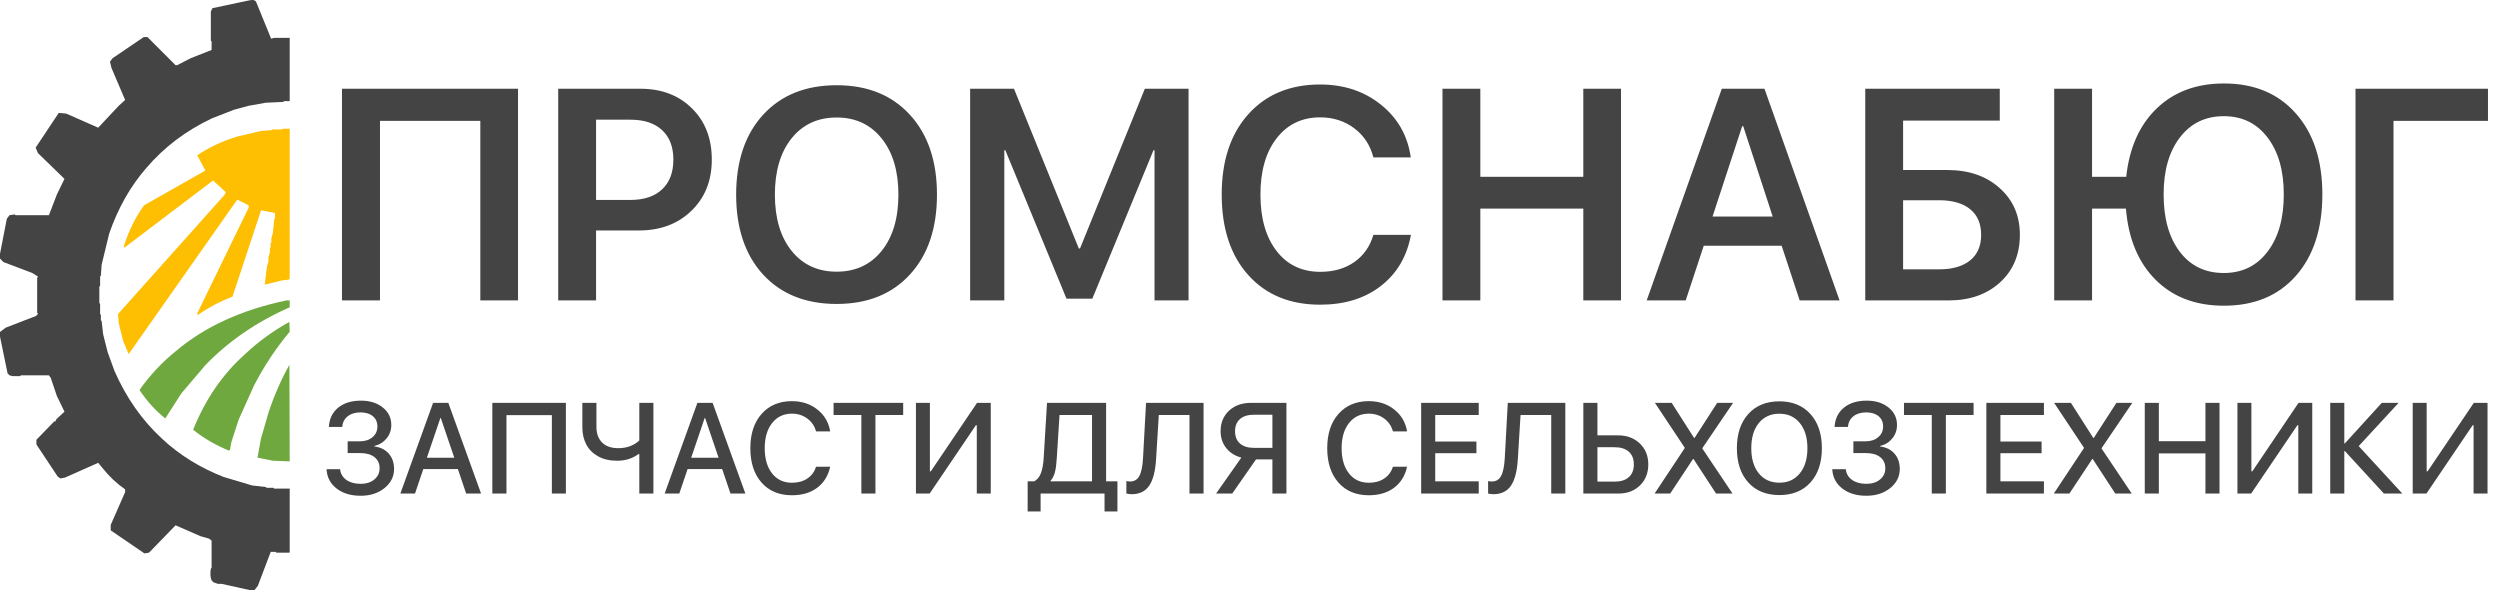
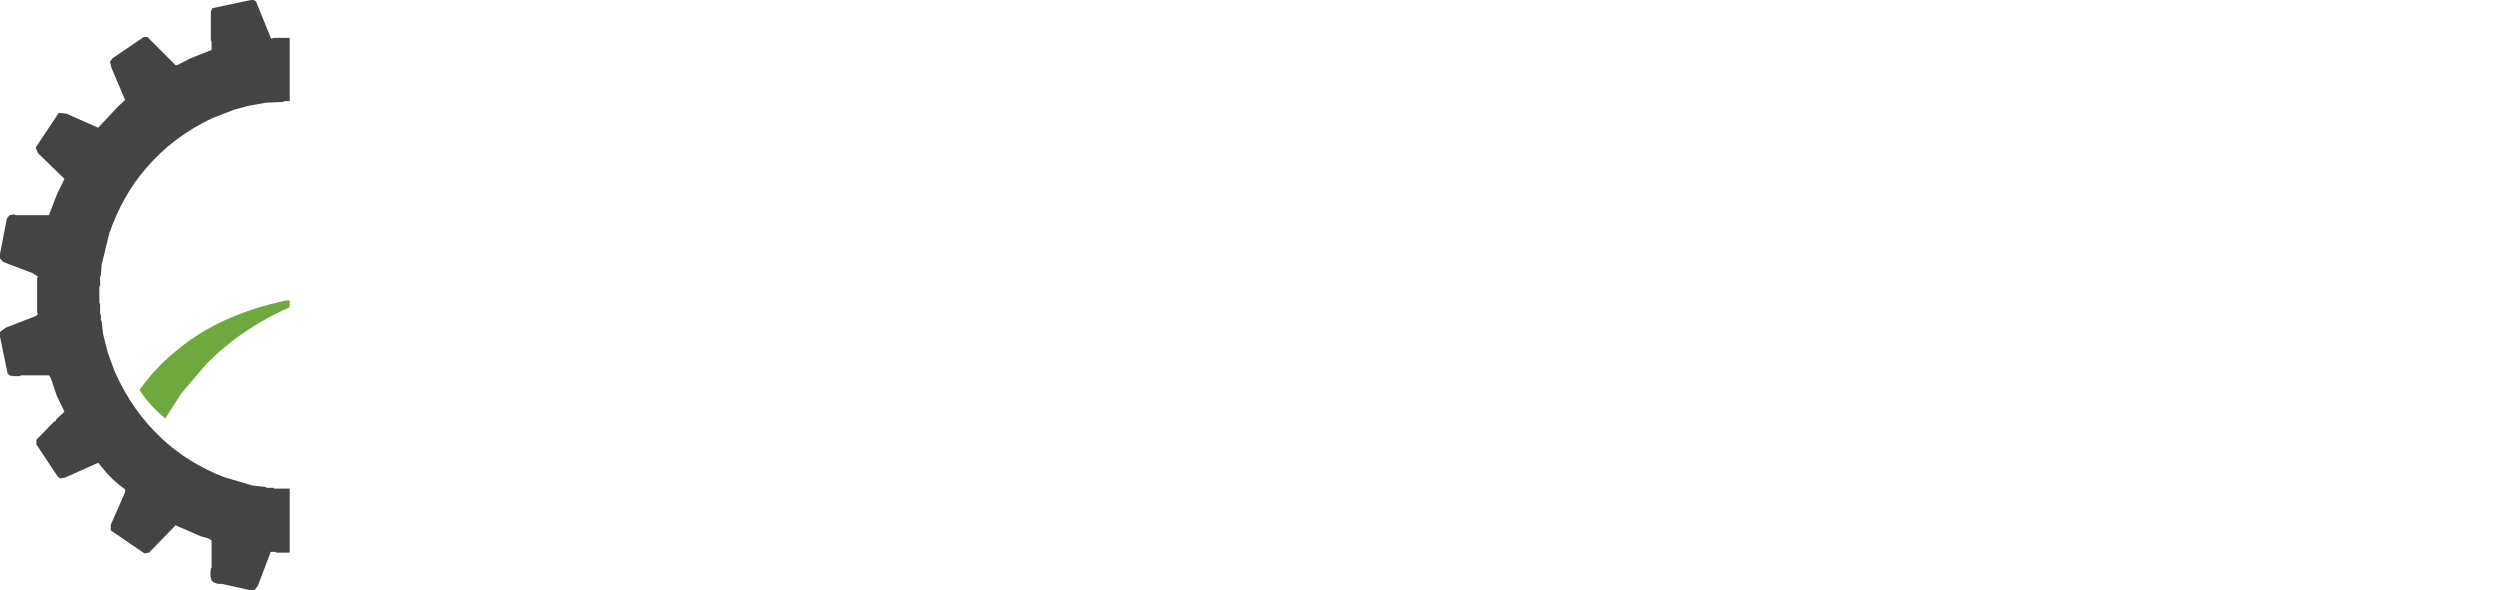
<svg xmlns="http://www.w3.org/2000/svg" width="233" height="55" viewBox="0 0 233 55" fill="none">
-   <path d="M48.279 28H44.766V11.266H35.414V28H31.873V8.271H48.279V28ZM52.025 8.271H59.695C61.664 8.271 63.264 8.882 64.494 10.104C65.725 11.316 66.34 12.906 66.34 14.875C66.34 16.835 65.706 18.425 64.439 19.646C63.182 20.868 61.55 21.479 59.545 21.479H55.553V28H52.025V8.271ZM55.553 11.156V18.635H58.752C60.019 18.635 61.003 18.307 61.705 17.65C62.407 16.994 62.758 16.069 62.758 14.875C62.758 13.69 62.407 12.774 61.705 12.127C61.012 11.48 60.033 11.156 58.766 11.156H55.553ZM77.975 7.943C80.846 7.943 83.12 8.859 84.797 10.691C86.483 12.523 87.326 15.007 87.326 18.143C87.326 21.278 86.483 23.762 84.797 25.594C83.12 27.417 80.846 28.328 77.975 28.328C75.094 28.328 72.811 27.417 71.125 25.594C69.448 23.762 68.609 21.278 68.609 18.143C68.609 15.007 69.448 12.523 71.125 10.691C72.811 8.859 75.094 7.943 77.975 7.943ZM82.172 12.906C81.133 11.603 79.734 10.951 77.975 10.951C76.216 10.951 74.816 11.598 73.777 12.893C72.738 14.187 72.219 15.937 72.219 18.143C72.219 20.339 72.738 22.085 73.777 23.379C74.816 24.673 76.216 25.32 77.975 25.32C79.734 25.32 81.133 24.673 82.172 23.379C83.211 22.085 83.731 20.339 83.731 18.143C83.731 15.946 83.211 14.2 82.172 12.906ZM110.773 28H107.602V14H107.506L101.805 27.836H99.398L93.697 14H93.602V28H90.416V8.271H94.504L100.547 23.16H100.656L106.699 8.271H110.773V28ZM123.037 28.396C120.221 28.396 117.988 27.476 116.338 25.635C114.688 23.794 113.863 21.292 113.863 18.129C113.863 14.984 114.688 12.492 116.338 10.65C117.997 8.8 120.23 7.875 123.037 7.875C125.261 7.875 127.152 8.504 128.711 9.762C130.27 11.01 131.195 12.646 131.486 14.67H128C127.708 13.531 127.111 12.624 126.209 11.949C125.307 11.275 124.249 10.938 123.037 10.938C121.342 10.938 119.988 11.589 118.977 12.893C117.974 14.187 117.473 15.932 117.473 18.129C117.473 20.344 117.974 22.098 118.977 23.393C119.979 24.687 121.337 25.334 123.051 25.334C124.29 25.334 125.343 25.033 126.209 24.432C127.084 23.821 127.681 22.973 128 21.889H131.5C131.126 23.912 130.188 25.503 128.684 26.66C127.189 27.818 125.307 28.396 123.037 28.396ZM151.078 28H147.564V19.441H137.967V28H134.439V8.271H137.967V16.475H147.564V8.271H151.078V28ZM167.73 28L166.049 22.9H158.789L157.107 28H153.471L160.471 8.271H164.449L171.449 28H167.73ZM162.371 11.758L159.609 20.18H165.215L162.467 11.758H162.371ZM188.252 21.889C188.252 23.712 187.637 25.188 186.406 26.318C185.176 27.439 183.576 28 181.607 28H173.842V8.271H186.379V11.238H177.369V15.846H181.498C183.494 15.846 185.117 16.406 186.365 17.527C187.623 18.639 188.252 20.093 188.252 21.889ZM177.369 25.102H180.719C181.967 25.102 182.934 24.824 183.617 24.268C184.301 23.712 184.643 22.919 184.643 21.889C184.643 20.85 184.301 20.052 183.617 19.496C182.934 18.94 181.963 18.662 180.705 18.662H177.369V25.102ZM207.27 28.492C204.635 28.492 202.512 27.686 200.898 26.072C199.285 24.459 198.365 22.249 198.137 19.441H194.979V28H191.451V8.271H194.979V16.475H198.164C198.456 13.768 199.404 11.644 201.008 10.104C202.621 8.554 204.708 7.779 207.27 7.779C210.095 7.779 212.328 8.709 213.969 10.568C215.618 12.419 216.443 14.939 216.443 18.129C216.443 21.31 215.623 23.835 213.982 25.703C212.342 27.562 210.104 28.492 207.27 28.492ZM211.33 12.81C210.327 11.489 208.969 10.828 207.256 10.828C205.542 10.828 204.18 11.489 203.168 12.81C202.156 14.123 201.65 15.896 201.65 18.129C201.65 20.362 202.152 22.139 203.154 23.461C204.157 24.783 205.524 25.443 207.256 25.443C208.969 25.443 210.327 24.783 211.33 23.461C212.342 22.139 212.848 20.362 212.848 18.129C212.848 15.896 212.342 14.123 211.33 12.81ZM223.074 28H219.533V8.271H231.879V11.266H223.074V28Z" fill="#444444" />
-   <path d="M32.402 42.227V41.131H33.539C34.023 41.131 34.416 41.002 34.717 40.744C35.022 40.486 35.174 40.154 35.174 39.748C35.174 39.342 35.031 39.022 34.746 38.787C34.465 38.553 34.082 38.435 33.598 38.435C33.105 38.435 32.707 38.557 32.402 38.799C32.102 39.037 31.932 39.367 31.893 39.789H30.65C30.693 39.031 30.982 38.434 31.518 37.996C32.053 37.559 32.76 37.34 33.639 37.34C34.471 37.34 35.15 37.553 35.678 37.978C36.205 38.4 36.469 38.945 36.469 39.613C36.469 40.086 36.322 40.502 36.029 40.861C35.74 41.217 35.361 41.451 34.893 41.565V41.611C35.459 41.682 35.906 41.904 36.234 42.279C36.562 42.654 36.727 43.129 36.727 43.703C36.727 44.414 36.43 45.01 35.836 45.49C35.242 45.967 34.502 46.205 33.615 46.205C32.697 46.205 31.947 45.978 31.365 45.525C30.783 45.072 30.473 44.473 30.434 43.727H31.699C31.738 44.141 31.93 44.473 32.273 44.723C32.621 44.969 33.066 45.092 33.609 45.092C34.137 45.092 34.562 44.957 34.887 44.688C35.215 44.418 35.379 44.068 35.379 43.639C35.379 43.197 35.219 42.852 34.898 42.602C34.582 42.352 34.141 42.227 33.574 42.227H32.402ZM43.447 46L42.674 43.715H39.451L38.678 46H37.312L40.365 37.545H41.783L44.836 46H43.447ZM41.045 38.951L39.785 42.66H42.34L41.08 38.951H41.045ZM52.74 46H51.434V38.688H47.203V46H45.885V37.545H52.74V46ZM60.897 46H59.584V42.32H59.502C59.275 42.496 58.99 42.645 58.647 42.766C58.303 42.883 57.922 42.941 57.504 42.941C56.82 42.941 56.23 42.803 55.734 42.525C55.242 42.248 54.875 41.877 54.633 41.412C54.395 40.947 54.275 40.418 54.275 39.824V37.545H55.588V39.777C55.588 40.402 55.764 40.891 56.115 41.242C56.467 41.594 56.969 41.77 57.621 41.77C58.051 41.77 58.434 41.701 58.77 41.565C59.105 41.428 59.377 41.256 59.584 41.049V37.545H60.897V46ZM68.08 46L67.307 43.715H64.084L63.31 46H61.945L64.998 37.545H66.416L69.469 46H68.08ZM65.678 38.951L64.418 42.66H66.973L65.713 38.951H65.678ZM73.805 46.158C72.617 46.158 71.674 45.764 70.975 44.975C70.279 44.185 69.932 43.117 69.932 41.77C69.932 40.43 70.281 39.365 70.981 38.576C71.684 37.783 72.625 37.387 73.805 37.387C74.734 37.387 75.525 37.647 76.178 38.166C76.834 38.682 77.232 39.361 77.373 40.205H76.055C75.918 39.705 75.644 39.305 75.234 39.004C74.828 38.703 74.352 38.553 73.805 38.553C73.035 38.553 72.42 38.846 71.959 39.432C71.502 40.014 71.273 40.793 71.273 41.77C71.273 42.758 71.502 43.543 71.959 44.125C72.416 44.703 73.033 44.992 73.811 44.992C74.373 44.992 74.85 44.861 75.24 44.6C75.635 44.338 75.906 43.971 76.055 43.498H77.373C77.189 44.338 76.785 44.992 76.16 45.461C75.539 45.926 74.754 46.158 73.805 46.158ZM81.592 46H80.279V38.676H77.689V37.545H84.176V38.676H81.592V46ZM91.037 46V39.637H90.949L86.643 46H85.365V37.545H86.666V43.926H86.754L91.061 37.545H92.338V46H91.037ZM98.49 42.73C98.459 43.254 98.402 43.678 98.32 44.002C98.238 44.322 98.102 44.594 97.91 44.816V44.863H101.777V38.676H98.748L98.49 42.73ZM96.984 46V47.67H95.777V44.863H96.393C96.682 44.695 96.891 44.435 97.019 44.084C97.152 43.732 97.236 43.262 97.272 42.672L97.582 37.545H103.09V44.863H104.145V47.67H102.943V46H96.984ZM112.172 46H110.859V38.676H108L107.748 42.772C107.682 43.9 107.469 44.73 107.109 45.262C106.75 45.793 106.203 46.059 105.469 46.059C105.277 46.059 105.113 46.037 104.977 45.994V44.834C105.086 44.861 105.201 44.875 105.322 44.875C105.713 44.875 106 44.705 106.184 44.365C106.371 44.022 106.486 43.469 106.529 42.707L106.811 37.545H112.172V46ZM118.588 41.74V38.652H116.865C116.307 38.652 115.873 38.787 115.564 39.057C115.26 39.326 115.107 39.705 115.107 40.193C115.107 40.685 115.26 41.066 115.564 41.336C115.873 41.605 116.307 41.74 116.865 41.74H118.588ZM117.059 42.818L114.844 46H113.338L115.693 42.648C115.107 42.496 114.639 42.201 114.287 41.764C113.936 41.322 113.76 40.797 113.76 40.188C113.76 39.402 114.021 38.766 114.545 38.277C115.072 37.789 115.758 37.545 116.602 37.545H119.895V46H118.588V42.818H117.059ZM127.57 46.158C126.383 46.158 125.439 45.764 124.74 44.975C124.045 44.185 123.697 43.117 123.697 41.77C123.697 40.43 124.047 39.365 124.746 38.576C125.449 37.783 126.391 37.387 127.57 37.387C128.5 37.387 129.291 37.647 129.943 38.166C130.6 38.682 130.998 39.361 131.139 40.205H129.82C129.684 39.705 129.41 39.305 129 39.004C128.594 38.703 128.117 38.553 127.57 38.553C126.801 38.553 126.186 38.846 125.725 39.432C125.268 40.014 125.039 40.793 125.039 41.77C125.039 42.758 125.268 43.543 125.725 44.125C126.182 44.703 126.799 44.992 127.576 44.992C128.139 44.992 128.615 44.861 129.006 44.6C129.4 44.338 129.672 43.971 129.82 43.498H131.139C130.955 44.338 130.551 44.992 129.926 45.461C129.305 45.926 128.52 46.158 127.57 46.158ZM137.818 44.863V46H132.451V37.545H137.818V38.676H133.764V41.148H137.602V42.238H133.764V44.863H137.818ZM145.887 46H144.574V38.676H141.715L141.463 42.772C141.396 43.9 141.184 44.73 140.824 45.262C140.465 45.793 139.918 46.059 139.184 46.059C138.992 46.059 138.828 46.037 138.691 45.994V44.834C138.801 44.861 138.916 44.875 139.037 44.875C139.428 44.875 139.715 44.705 139.898 44.365C140.086 44.022 140.201 43.469 140.244 42.707L140.525 37.545H145.887V46ZM147.568 46V37.545H148.881V40.574H150.791C151.623 40.574 152.303 40.826 152.83 41.33C153.357 41.834 153.621 42.486 153.621 43.287C153.621 44.088 153.361 44.74 152.842 45.244C152.326 45.748 151.656 46 150.832 46H147.568ZM148.881 44.887H150.486C151.057 44.887 151.496 44.748 151.805 44.471C152.117 44.193 152.273 43.799 152.273 43.287C152.273 42.772 152.117 42.375 151.805 42.098C151.492 41.82 151.053 41.682 150.486 41.682H148.881V44.887ZM154.207 46L157.014 41.764V41.723L154.236 37.545H155.801L157.887 40.815H157.934L160.043 37.545H161.525L158.66 41.77V41.805L161.473 46H159.938L157.834 42.777H157.793L155.66 46H154.207ZM165.838 37.404C167.053 37.404 168.016 37.797 168.727 38.582C169.441 39.367 169.799 40.432 169.799 41.775C169.799 43.119 169.443 44.184 168.732 44.969C168.021 45.75 167.057 46.141 165.838 46.141C164.619 46.141 163.654 45.75 162.943 44.969C162.232 44.184 161.877 43.119 161.877 41.775C161.877 40.432 162.232 39.367 162.943 38.582C163.654 37.797 164.619 37.404 165.838 37.404ZM165.838 38.559C165.033 38.559 164.395 38.848 163.922 39.426C163.453 40.004 163.219 40.787 163.219 41.775C163.219 42.76 163.453 43.541 163.922 44.119C164.395 44.697 165.033 44.986 165.838 44.986C166.639 44.986 167.273 44.697 167.742 44.119C168.215 43.541 168.451 42.76 168.451 41.775C168.451 40.787 168.215 40.004 167.742 39.426C167.273 38.848 166.639 38.559 165.838 38.559ZM172.734 42.227V41.131H173.871C174.355 41.131 174.748 41.002 175.049 40.744C175.354 40.486 175.506 40.154 175.506 39.748C175.506 39.342 175.363 39.022 175.078 38.787C174.797 38.553 174.414 38.435 173.93 38.435C173.438 38.435 173.039 38.557 172.734 38.799C172.434 39.037 172.264 39.367 172.225 39.789H170.982C171.025 39.031 171.314 38.434 171.85 37.996C172.385 37.559 173.092 37.34 173.971 37.34C174.803 37.34 175.482 37.553 176.01 37.978C176.537 38.4 176.801 38.945 176.801 39.613C176.801 40.086 176.654 40.502 176.361 40.861C176.072 41.217 175.693 41.451 175.225 41.565V41.611C175.791 41.682 176.238 41.904 176.566 42.279C176.895 42.654 177.059 43.129 177.059 43.703C177.059 44.414 176.762 45.01 176.168 45.49C175.574 45.967 174.834 46.205 173.947 46.205C173.029 46.205 172.279 45.978 171.697 45.525C171.115 45.072 170.805 44.473 170.766 43.727H172.031C172.07 44.141 172.262 44.473 172.605 44.723C172.953 44.969 173.398 45.092 173.941 45.092C174.469 45.092 174.895 44.957 175.219 44.688C175.547 44.418 175.711 44.068 175.711 43.639C175.711 43.197 175.551 42.852 175.23 42.602C174.914 42.352 174.473 42.227 173.906 42.227H172.734ZM181.354 46H180.041V38.676H177.451V37.545H183.938V38.676H181.354V46ZM190.494 44.863V46H185.127V37.545H190.494V38.676H186.439V41.148H190.277V42.238H186.439V44.863H190.494ZM191.414 46L194.221 41.764V41.723L191.443 37.545H193.008L195.094 40.815H195.141L197.25 37.545H198.732L195.867 41.77V41.805L198.68 46H197.145L195.041 42.777H195L192.867 46H191.414ZM206.859 46H205.547V42.256H201.205V46H199.893V37.545H201.205V41.119H205.547V37.545H206.859V46ZM214.201 46V39.637H214.113L209.807 46H208.529V37.545H209.83V43.926H209.918L214.225 37.545H215.502V46H214.201ZM219.832 41.576L223.898 46H222.182L218.537 42.033H218.49V46H217.178V37.545H218.49V41.33H218.537L221.982 37.545H223.553L219.832 41.576ZM230.537 46V39.637H230.449L226.143 46H224.865V37.545H226.166V43.926H226.254L230.561 37.545H231.838V46H230.537Z" fill="#444444" />
  <path d="M23.219 0.036C23.586 -0.047 23.81 0.014 23.89 0.218L25.268 3.603L25.551 3.53H27V9.391L26.965 9.427H26.47L26.399 9.5L24.774 9.573L23.148 9.864L21.805 10.228L19.755 11.028C17.333 12.174 15.295 13.715 13.641 15.651C12.157 17.35 11.003 19.388 10.178 21.767L9.471 24.679L9.401 25.698L9.33 25.771V26.644L9.259 26.717V28.246L9.33 28.319V29.265L9.401 29.338V29.847L9.471 29.92L9.613 31.158L10.037 32.832L10.673 34.58C11.766 37.069 13.239 39.168 15.09 40.877C16.692 42.381 18.601 43.57 20.815 44.444L23.501 45.245L24.774 45.39L24.844 45.463H25.48L25.551 45.536H27V51.469L26.965 51.506H25.763L25.692 51.433H25.233L24.031 54.6L23.713 55H23.289L20.674 54.418H20.321L19.897 54.272L19.72 54.09C19.602 53.823 19.578 53.459 19.649 52.998L19.72 52.925V50.377L19.473 50.195L18.695 49.977L16.363 48.958L13.889 51.506L13.465 51.578L10.319 49.431V48.921L11.662 45.864V45.609C10.875 45.065 10.169 44.398 9.542 43.607L9.153 43.133L6.043 44.517L5.619 44.59L5.372 44.407L3.393 41.423V40.986L5.054 39.275H5.16L5.266 39.057L6.008 38.365L5.301 36.909L4.736 35.235L4.559 34.98H1.944L1.873 35.053H1.166L0.884 34.98L0.707 34.798L0 31.376V30.939L0.53 30.539L3.357 29.447L3.534 29.265L3.463 29.119V25.916L3.534 25.771L3.004 25.443L0.318 24.424L0 24.096V23.659L0.636 20.383L0.884 20.056L1.378 19.983L1.449 20.056H4.559L5.301 18.127L6.008 16.671L3.534 14.268L3.322 13.758L5.478 10.519L6.185 10.592L9.153 11.902L11.062 9.864L11.662 9.318L10.39 6.333L10.249 5.75L10.496 5.423L13.394 3.457H13.747L16.363 6.078H16.504L17.776 5.423L19.72 4.658V3.858L19.649 3.785V1.091L19.791 0.764L23.219 0.036Z" fill="#444444" />
  <path d="M26.687 28H27V28.64C23.921 29.995 21.298 31.797 19.129 34.044L16.901 36.666L15.403 39C14.465 38.241 13.664 37.356 13 36.346C13.957 34.986 15.083 33.781 16.378 32.733C19.057 30.46 22.494 28.883 26.687 28Z" fill="#70A840" />
-   <path d="M26.969 30L27 30.925C25.738 32.423 24.633 34.083 23.688 35.904L22.25 39.096L21.562 41.202L21.438 41.904L21.344 42C20.094 41.489 18.979 40.84 18 40.053C19.137 37.215 20.752 34.864 22.844 33C24.069 31.847 25.444 30.847 26.969 30Z" fill="#70A840" />
-   <path d="M26.974 34L27 43L25.447 42.942L24 42.654L24.316 40.894L25.053 38.356C25.582 36.783 26.223 35.331 26.974 34Z" fill="#70A840" />
-   <path d="M26.35 12H26.966L27 12.033V25.967L26.897 26.066L26.282 26.132L24.675 26.528L24.88 24.844L25.017 24.382V23.986L25.154 23.524V23.127L25.222 23.061V22.665L25.291 22.599V22.203L25.427 21.741L25.564 20.42L25.633 20.354V19.858L24.333 19.594L21.667 27.651C20.482 28.104 19.399 28.677 18.419 29.368L18.385 29.203L23.171 19.363V19.132L22.111 18.604L11.992 33L11.479 31.778L11.068 30.127L11 29.269L20.915 18.174L21.051 17.91L19.855 16.821L11.581 23.094L11.547 22.929C12.003 21.498 12.63 20.233 13.427 19.132L19.137 15.896L18.385 14.476C19.465 13.737 20.707 13.153 22.111 12.726L24.367 12.198L25.325 12.132L25.393 12.066H26.282L26.35 12Z" fill="#FEBE02" />
</svg>